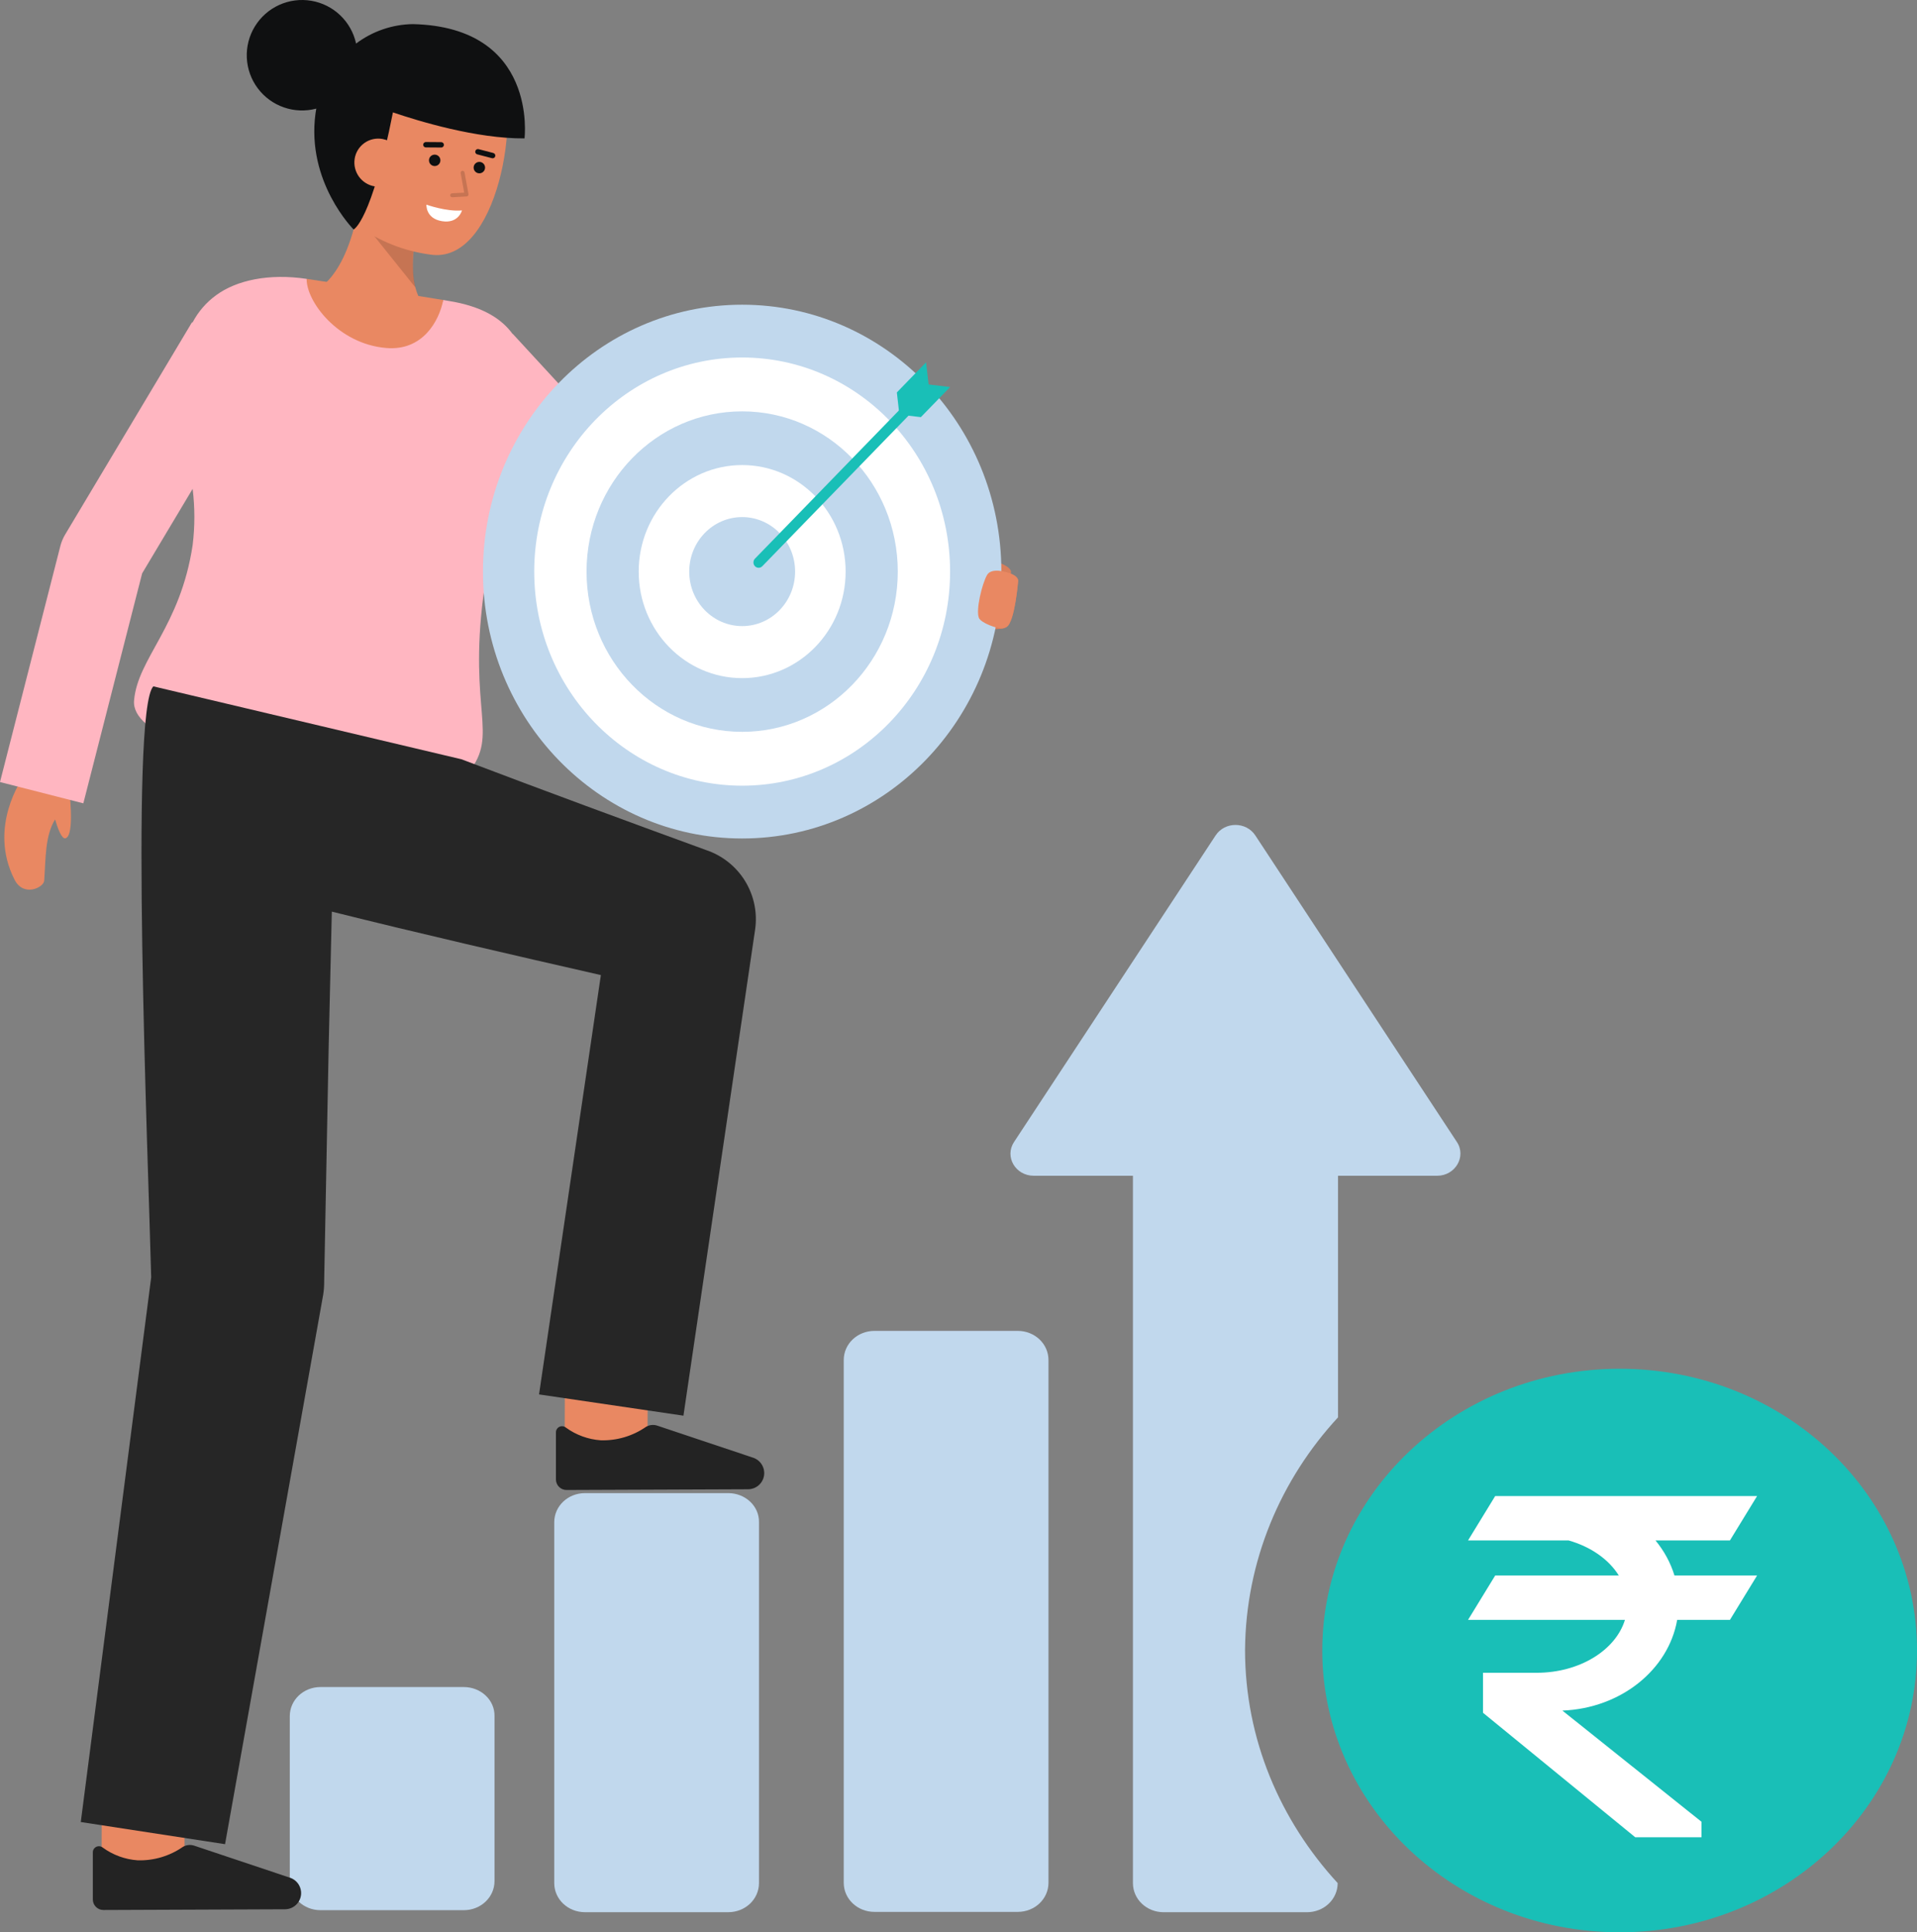
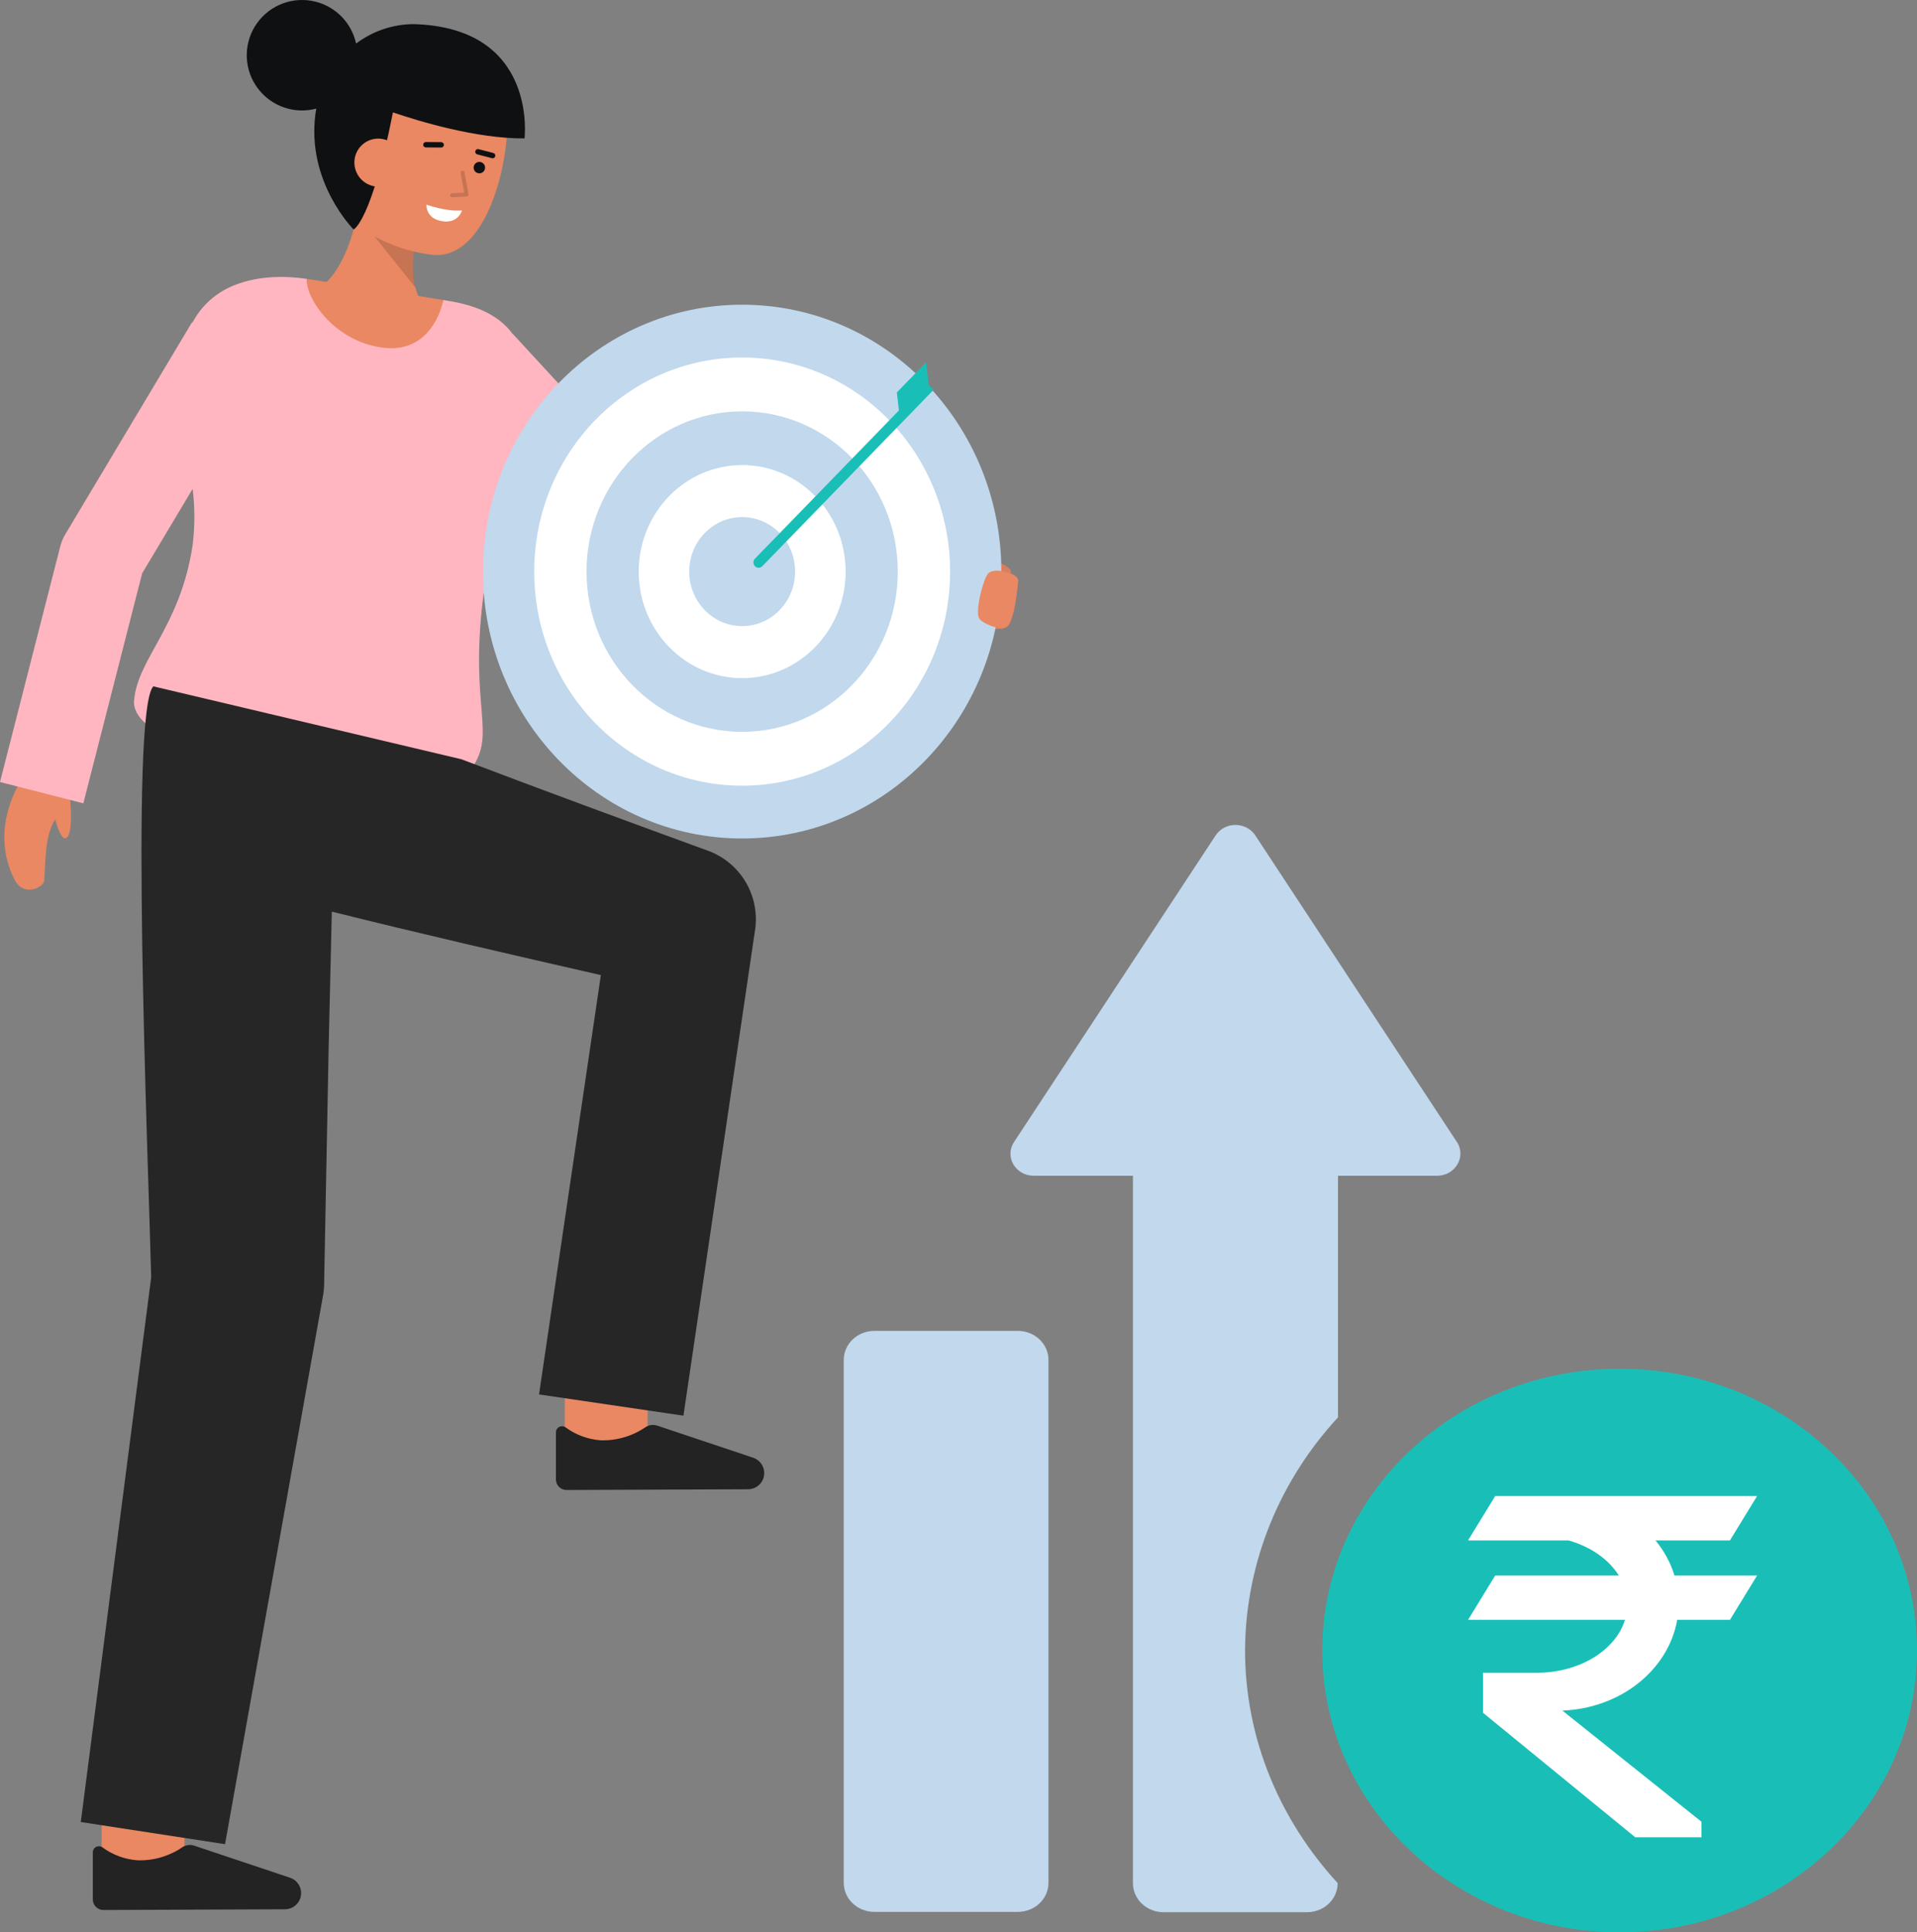
<svg xmlns="http://www.w3.org/2000/svg" width="258" height="260" viewBox="0 0 258 260" fill="none">
  <rect x="0" y="0" width="258" height="260" fill="#808080" stroke="none" />
  <path d="M135.992 77.248C136.252 76.824 135.909 76.285 134.527 75.731C131.668 74.586 127.458 75.952 127.458 75.952L126.548 78.343L126.515 83.395C126.515 83.395 133.802 85.416 135.477 84.36C136.588 83.66 137.022 78.196 137.022 78.196C137.058 77.813 136.651 77.502 135.992 77.248Z" fill="#E98862" />
  <path opacity="0.07" d="M135.992 77.248C136.252 76.824 135.909 76.285 134.527 75.731C131.668 74.586 127.458 75.952 127.458 75.952L126.548 78.343L126.515 83.395C126.515 83.395 133.802 85.416 135.477 84.36C136.588 83.66 137.022 78.196 137.022 78.196C137.058 77.813 136.651 77.502 135.992 77.248Z" fill="black" />
  <path d="M9.258 105.787L3.073 104.656C3.073 104.656 -1.699 111.235 1.966 118.38C3.181 120.748 5.883 119.418 5.948 118.5C6.164 115.465 6.05 112.487 7.413 110.255C7.748 111.398 8.298 112.933 8.811 112.796C10.158 112.435 9.258 105.787 9.258 105.787Z" fill="#E98862" />
  <path d="M87.142 195.856L75.993 195.82C75.993 195.82 76.03 184.32 76.03 183.302H87.179C87.179 184.323 87.142 195.856 87.142 195.856Z" fill="#E98862" />
  <path d="M100.683 200.388C100.983 200.386 101.279 200.323 101.554 200.202C101.828 200.081 102.074 199.905 102.277 199.685C102.481 199.464 102.636 199.205 102.734 198.922C102.832 198.638 102.87 198.338 102.847 198.04C102.815 197.626 102.665 197.23 102.415 196.898C102.165 196.567 101.825 196.314 101.436 196.168L88.458 191.827C88.207 191.744 87.941 191.716 87.677 191.745C87.414 191.774 87.16 191.86 86.933 191.996C85.149 193.233 83.015 193.865 80.845 193.799C79.154 193.679 77.532 193.087 76.162 192.091C76.042 191.992 75.896 191.93 75.741 191.911C75.586 191.892 75.43 191.917 75.289 191.984C75.148 192.051 75.029 192.156 74.946 192.288C74.863 192.419 74.819 192.572 74.82 192.727V199.065C74.82 199.252 74.857 199.437 74.929 199.61C75 199.783 75.106 199.94 75.238 200.072C75.371 200.203 75.528 200.308 75.702 200.379C75.875 200.45 76.06 200.486 76.248 200.485L100.683 200.388Z" fill="#232323" />
  <path d="M24.816 252.37L13.666 252.334C13.666 252.334 13.703 240.834 13.703 239.819H24.853C24.853 240.838 24.816 252.37 24.816 252.37Z" fill="#E98862" />
  <path d="M92.929 70.869L69.011 44.925L68.992 44.943C67.51 42.894 65.046 41.385 61.196 40.635C60.868 40.569 60.339 40.476 59.656 40.366C59.084 43.229 41.205 40.525 41.271 37.524C36.22 36.769 31.844 37.691 29.083 39.726C27.753 40.693 26.665 41.954 25.904 43.411L25.837 43.37L8.76 71.938C8.476 72.415 8.261 72.932 8.123 73.47L0 105.228L11.216 108.092L19.131 77.146L25.926 65.778C26.237 68.294 26.237 70.838 25.926 73.354C24.261 84.371 18.529 88.553 18.042 94.262C17.277 103.231 60.817 107.649 63.779 102.931C66.833 98.071 62.714 94.168 65.49 77.178C66.268 72.406 67.938 67.193 69.218 62.221L85.946 80.364C86.932 81.433 88.284 82.092 89.735 82.21L127.583 85.286L128.522 73.761L92.929 70.869Z" fill="#FFB6C1" />
  <path d="M59.659 40.367C59.087 43.231 56.876 47.236 51.982 46.825C45.46 46.277 41.207 40.525 41.273 37.526H41.289C47.647 38.487 55.961 39.751 59.659 40.367Z" fill="#E98862" />
  <path d="M42.112 39.198C42.112 39.198 46.62 38.075 48.423 27.017L57.035 27.532C57.035 27.532 53.696 37.02 57.095 41.137L42.112 39.198Z" fill="#E98862" />
  <g opacity="0.15">
    <path d="M55.912 38.689L50.371 31.769L55.757 33.047C55.456 34.921 55.509 36.835 55.912 38.689Z" fill="black" />
  </g>
  <path d="M44.796 21.659C44.549 25.089 45.572 28.647 48.212 30.429C51.066 32.469 54.376 33.779 57.853 34.247C67.049 35.743 70.35 14.833 67.059 9.796C63.768 4.76 50.585 4.166 47.405 10.438C45.764 13.681 45.031 18.395 44.796 21.659Z" fill="#E98862" />
  <path d="M70.593 18.622C70.593 18.622 72.441 3.637 55.555 3.244C52.798 3.288 50.126 4.204 47.923 5.86C47.609 4.409 46.866 3.085 45.792 2.059C44.717 1.033 43.359 0.352 41.893 0.104C40.427 -0.144 38.921 0.053 37.568 0.668C36.215 1.283 35.077 2.289 34.302 3.556C33.526 4.823 33.149 6.293 33.218 7.776C33.286 9.26 33.798 10.688 34.688 11.878C35.577 13.068 36.803 13.965 38.208 14.452C39.612 14.94 41.13 14.996 42.567 14.614C42.529 14.826 42.493 15.038 42.463 15.257C41.205 24.508 47.59 30.876 47.59 30.876C47.59 30.876 49.983 29.852 52.882 15.121C56.281 16.279 64.123 18.676 70.593 18.622Z" fill="#0F1011" />
-   <path d="M58.503 22.344C58.928 22.344 59.272 22 59.272 21.575C59.272 21.151 58.928 20.807 58.503 20.807C58.078 20.807 57.733 21.151 57.733 21.575C57.733 22 58.078 22.344 58.503 22.344Z" fill="#0F1011" />
  <path d="M64.513 23.321C64.938 23.321 65.282 22.977 65.282 22.553C65.282 22.128 64.938 21.784 64.513 21.784C64.088 21.784 63.744 22.128 63.744 22.553C63.744 22.977 64.088 23.321 64.513 23.321Z" fill="#0F1011" />
  <path d="M64.18 20.753C64.195 20.759 64.21 20.764 64.226 20.768L66.198 21.283C66.244 21.297 66.293 21.301 66.341 21.296C66.389 21.29 66.436 21.275 66.478 21.252C66.521 21.228 66.558 21.196 66.587 21.157C66.617 21.119 66.639 21.075 66.651 21.028C66.663 20.981 66.666 20.932 66.659 20.884C66.652 20.836 66.635 20.79 66.61 20.749C66.585 20.708 66.551 20.672 66.512 20.643C66.472 20.615 66.428 20.595 66.38 20.584L64.408 20.07C64.32 20.048 64.226 20.06 64.146 20.103C64.066 20.147 64.006 20.219 63.977 20.306C63.948 20.392 63.953 20.486 63.99 20.569C64.028 20.652 64.096 20.717 64.18 20.753Z" fill="#0F1011" />
  <path d="M57.179 19.809C57.222 19.826 57.267 19.835 57.314 19.835L59.381 19.85C59.477 19.851 59.569 19.813 59.637 19.746C59.705 19.679 59.744 19.587 59.745 19.491C59.745 19.396 59.708 19.303 59.64 19.235C59.573 19.167 59.481 19.128 59.385 19.128L57.319 19.113C57.235 19.113 57.153 19.142 57.088 19.195C57.023 19.247 56.978 19.321 56.962 19.404C56.945 19.486 56.958 19.571 56.997 19.645C57.037 19.719 57.101 19.777 57.179 19.809Z" fill="#0F1011" />
  <path d="M57.391 27.535C57.391 27.535 60.076 28.508 62.175 28.312C62.175 28.312 61.709 30.122 59.484 29.76C57.258 29.398 57.391 27.535 57.391 27.535Z" fill="white" />
  <path d="M54.165 22.441C54.014 23.282 53.537 24.031 52.838 24.524C52.139 25.018 51.274 25.218 50.429 25.08C49.585 24.942 48.828 24.478 48.322 23.788C47.817 23.098 47.604 22.237 47.728 21.391C47.79 20.966 47.937 20.557 48.16 20.19C48.384 19.822 48.679 19.504 49.028 19.252C49.377 19.001 49.773 18.823 50.193 18.728C50.613 18.633 51.048 18.623 51.471 18.7C53.744 19.185 54.454 20.662 54.165 22.441Z" fill="#E98862" />
  <g opacity="0.15">
    <path d="M60.789 26.534C60.727 26.518 60.673 26.482 60.636 26.43C60.599 26.378 60.582 26.314 60.588 26.251C60.594 26.188 60.623 26.129 60.669 26.084C60.715 26.041 60.775 26.014 60.839 26.011L62.473 25.922L61.998 23.296C61.991 23.262 61.992 23.227 61.999 23.193C62.007 23.159 62.021 23.126 62.041 23.098C62.06 23.069 62.086 23.045 62.115 23.026C62.144 23.007 62.177 22.994 62.211 22.988C62.246 22.981 62.281 22.982 62.315 22.989C62.349 22.997 62.381 23.011 62.41 23.03C62.439 23.05 62.463 23.076 62.482 23.105C62.501 23.134 62.514 23.167 62.52 23.201L63.051 26.122C63.058 26.16 63.057 26.198 63.047 26.234C63.038 26.271 63.022 26.305 62.998 26.334C62.975 26.364 62.946 26.388 62.912 26.405C62.879 26.423 62.842 26.433 62.804 26.435L60.87 26.541C60.843 26.542 60.816 26.54 60.789 26.534Z" fill="black" />
  </g>
-   <path d="M98.007 200.908H78.733C76.433 200.908 74.593 202.651 74.593 204.83V212.412V245.792V253.375C74.593 255.554 76.433 257.297 78.733 257.297H98.007C100.307 257.297 102.147 255.554 102.147 253.375V245.792V212.412V204.83C102.193 202.651 100.307 200.908 98.007 200.908Z" fill="#C1D8ED" />
  <path d="M136.969 179.078H117.695C115.395 179.078 113.555 180.821 113.555 183V212.415V223.919V253.334C113.555 255.512 115.395 257.256 117.695 257.256H136.969C139.269 257.256 141.109 255.512 141.109 253.334V223.919V212.415V183C141.109 180.821 139.269 179.078 136.969 179.078Z" fill="#C1D8ED" />
  <path d="M180.076 190.714V158.205H193.416C195.854 158.205 197.372 155.634 196.084 153.673L168.944 112.405C167.702 110.532 164.85 110.532 163.608 112.405L136.468 153.673C135.18 155.634 136.652 158.205 139.136 158.205H152.476V253.378C152.476 255.557 154.316 257.3 156.616 257.3H175.89C178.19 257.3 180.03 255.557 180.03 253.378C172.302 244.967 167.564 234.03 167.564 222.002C167.656 210.062 172.348 199.081 180.076 190.714Z" fill="#C1D8ED" />
  <path d="M217.98 184.175C195.899 184.175 177.959 201.127 177.959 222.088C177.959 243.005 195.853 260 217.98 260C240.06 260 258 243.048 258 222.088C258 201.127 240.106 184.175 217.98 184.175Z" fill="#19BFB7" />
-   <path d="M62.414 227H43.14C40.84 227 39 228.743 39 230.922V231.663V238.504V245.52V248.135V253.103C39 255.282 40.84 257.025 43.14 257.025H62.414C64.714 257.025 66.554 255.282 66.554 253.103V248.135V245.52V238.504V232.621V230.922C66.6 228.743 64.714 227 62.414 227Z" fill="#C1D8ED" />
  <path d="M222.806 207.274H232.822L236.477 201.303H201.23L197.575 207.274H211.113C214.099 208.123 216.526 209.829 217.867 211.995H201.23L197.575 217.965H218.693C217.441 222.043 212.597 225.081 206.809 225.081H199.59V230.462L220.075 247.21H228.994V245.128L210.275 230.169C218.13 229.868 224.548 224.68 225.723 217.965H232.822L236.477 211.995H225.358C224.835 210.272 223.96 208.678 222.806 207.274Z" fill="white" />
  <path d="M38.356 256.903C38.656 256.901 38.953 256.838 39.227 256.717C39.501 256.596 39.748 256.42 39.95 256.2C40.154 255.979 40.309 255.72 40.407 255.437C40.505 255.154 40.544 254.853 40.52 254.555C40.488 254.141 40.338 253.745 40.088 253.413C39.838 253.081 39.498 252.828 39.109 252.683L26.132 248.342C25.88 248.259 25.614 248.231 25.351 248.26C25.088 248.289 24.834 248.375 24.607 248.511C22.823 249.748 20.689 250.38 18.518 250.314C16.828 250.194 15.205 249.602 13.835 248.606C13.714 248.507 13.569 248.444 13.414 248.425C13.259 248.406 13.103 248.432 12.962 248.499C12.821 248.565 12.702 248.671 12.619 248.802C12.536 248.934 12.493 249.086 12.493 249.242V255.58C12.493 255.767 12.53 255.952 12.602 256.125C12.674 256.297 12.779 256.454 12.912 256.586C13.044 256.718 13.202 256.823 13.375 256.894C13.548 256.965 13.734 257.001 13.921 257L38.356 256.903Z" fill="#232323" />
  <path d="M95.012 114.373C84.596 110.573 73.092 106.347 62.105 102.163L20.639 92.353C17.453 95.535 19.946 155.995 20.348 171.87L10.872 245.164L30.288 248.144L43.495 174.221C43.592 173.61 43.637 172.992 43.629 172.373L44.234 140.849C44.371 135.768 44.489 129.071 44.658 122.664C56.302 125.57 68.947 128.487 80.868 131.202L72.546 187.627L91.981 190.487L101.624 125.101C101.958 122.822 101.479 120.499 100.27 118.537C99.061 116.576 97.2 115.102 95.012 114.373Z" fill="#262626" />
  <path d="M99.884 112.822C119.15 112.822 134.768 96.744 134.768 76.911C134.768 57.078 119.15 41 99.884 41C80.618 41 65 57.078 65 76.911C65 96.744 80.618 112.822 99.884 112.822Z" fill="#C1D8ED" />
  <path d="M99.884 105.719C115.339 105.719 127.868 92.821 127.868 76.911C127.868 61.001 115.339 48.103 99.884 48.103C84.428 48.103 71.899 61.001 71.899 76.911C71.899 92.821 84.428 105.719 99.884 105.719Z" fill="white" />
  <path d="M99.884 98.472C111.451 98.472 120.828 88.819 120.828 76.911C120.828 65.003 111.451 55.35 99.884 55.35C88.317 55.35 78.94 65.003 78.94 76.911C78.94 88.819 88.317 98.472 99.884 98.472Z" fill="#C1D8ED" />
  <path d="M99.884 91.246C107.575 91.246 113.809 84.828 113.809 76.911C113.809 68.994 107.575 62.576 99.884 62.576C92.193 62.576 85.959 68.994 85.959 76.911C85.959 84.828 92.193 91.246 99.884 91.246Z" fill="white" />
  <path d="M99.884 84.245C103.819 84.245 107.008 80.961 107.008 76.911C107.008 72.861 103.819 69.577 99.884 69.577C95.949 69.577 92.76 72.861 92.76 76.911C92.76 80.961 95.949 84.245 99.884 84.245Z" fill="#C1D8ED" />
-   <path d="M124.914 51.724L127.869 52.079L123.934 56.129L120.98 55.774L124.914 51.724Z" fill="#19BFB7" />
  <path d="M124.637 48.752L124.982 51.794L121.048 55.844L120.703 52.802L124.637 48.752Z" fill="#19BFB7" />
  <path d="M101.606 76.188C101.475 76.053 101.402 75.87 101.402 75.68C101.402 75.489 101.475 75.306 101.606 75.171L124.649 51.45L125.636 52.467L102.594 76.188C102.463 76.323 102.285 76.398 102.1 76.398C101.915 76.398 101.737 76.323 101.606 76.188Z" fill="#19BFB7" />
  <path d="M135.476 84.362C135.327 84.45 135.164 84.514 134.995 84.553C134.108 84.611 132.009 83.79 131.744 83.14C131.314 82.08 132.158 78.594 132.837 77.379C133.474 76.243 135.74 77.072 136.039 77.171C136.048 77.176 136.058 77.18 136.068 77.183C136.681 77.448 137.061 77.777 137.023 78.198C137.022 78.198 136.589 83.659 135.476 84.362Z" fill="#E98862" />
</svg>